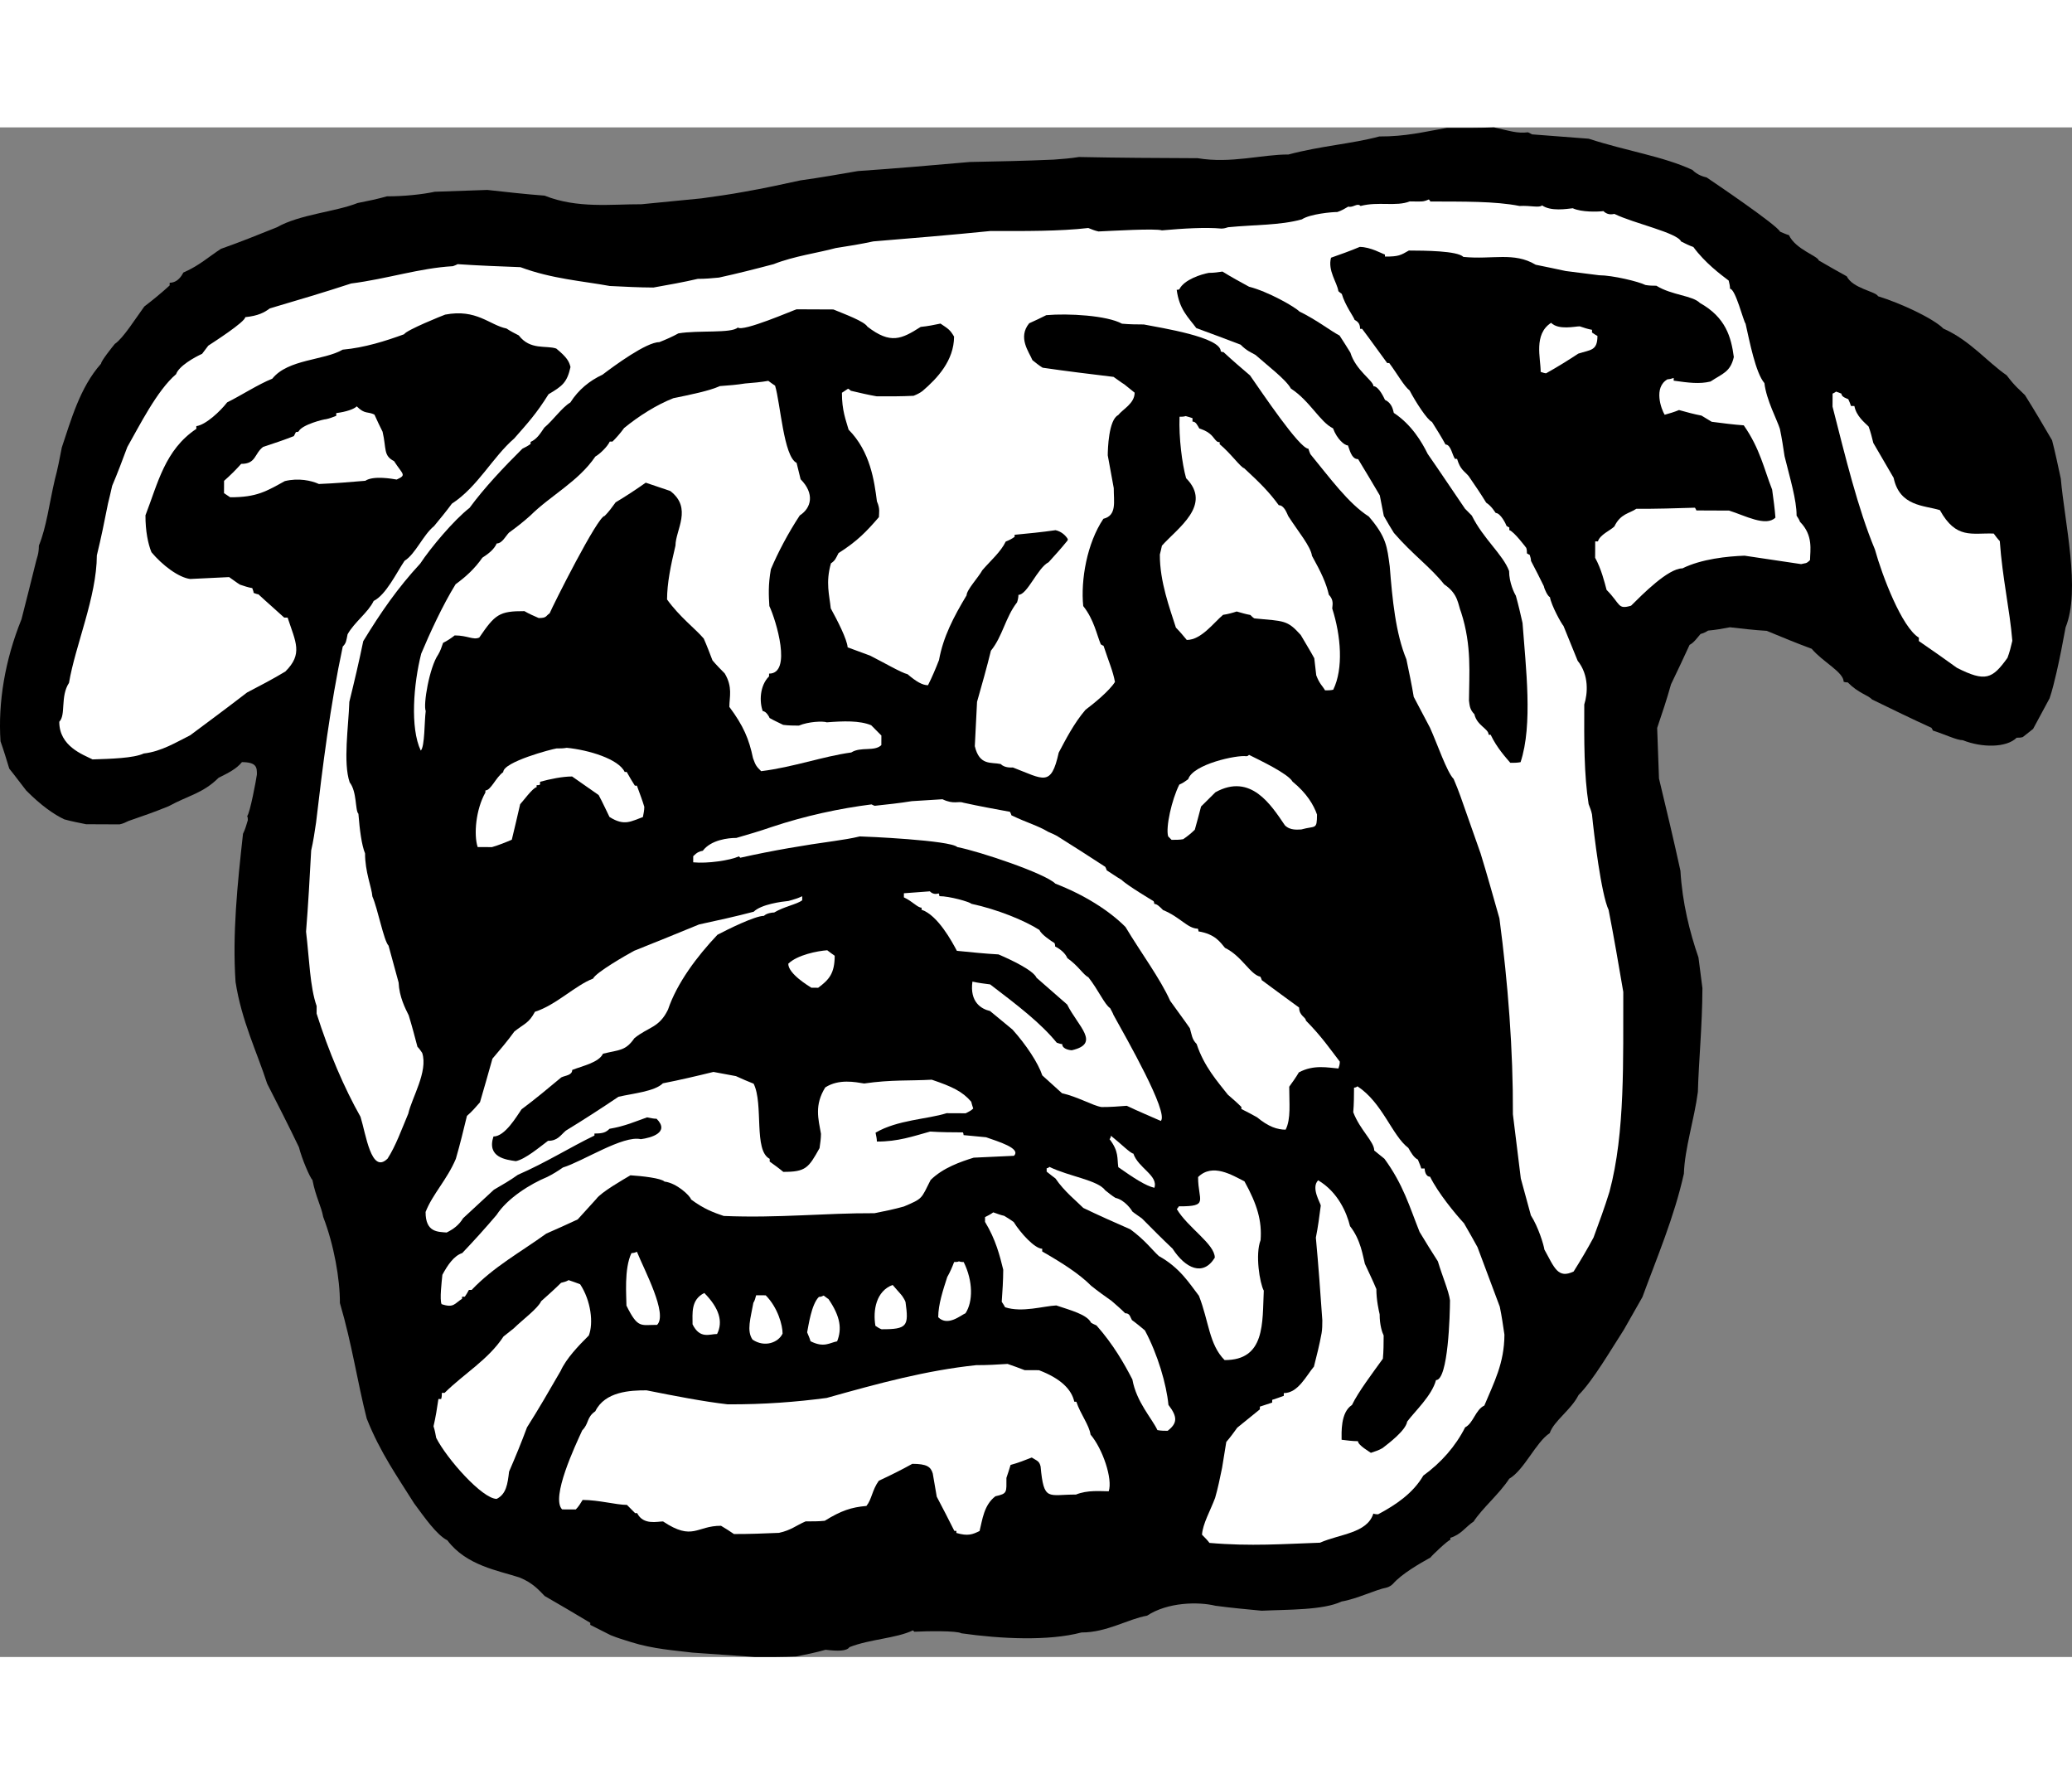
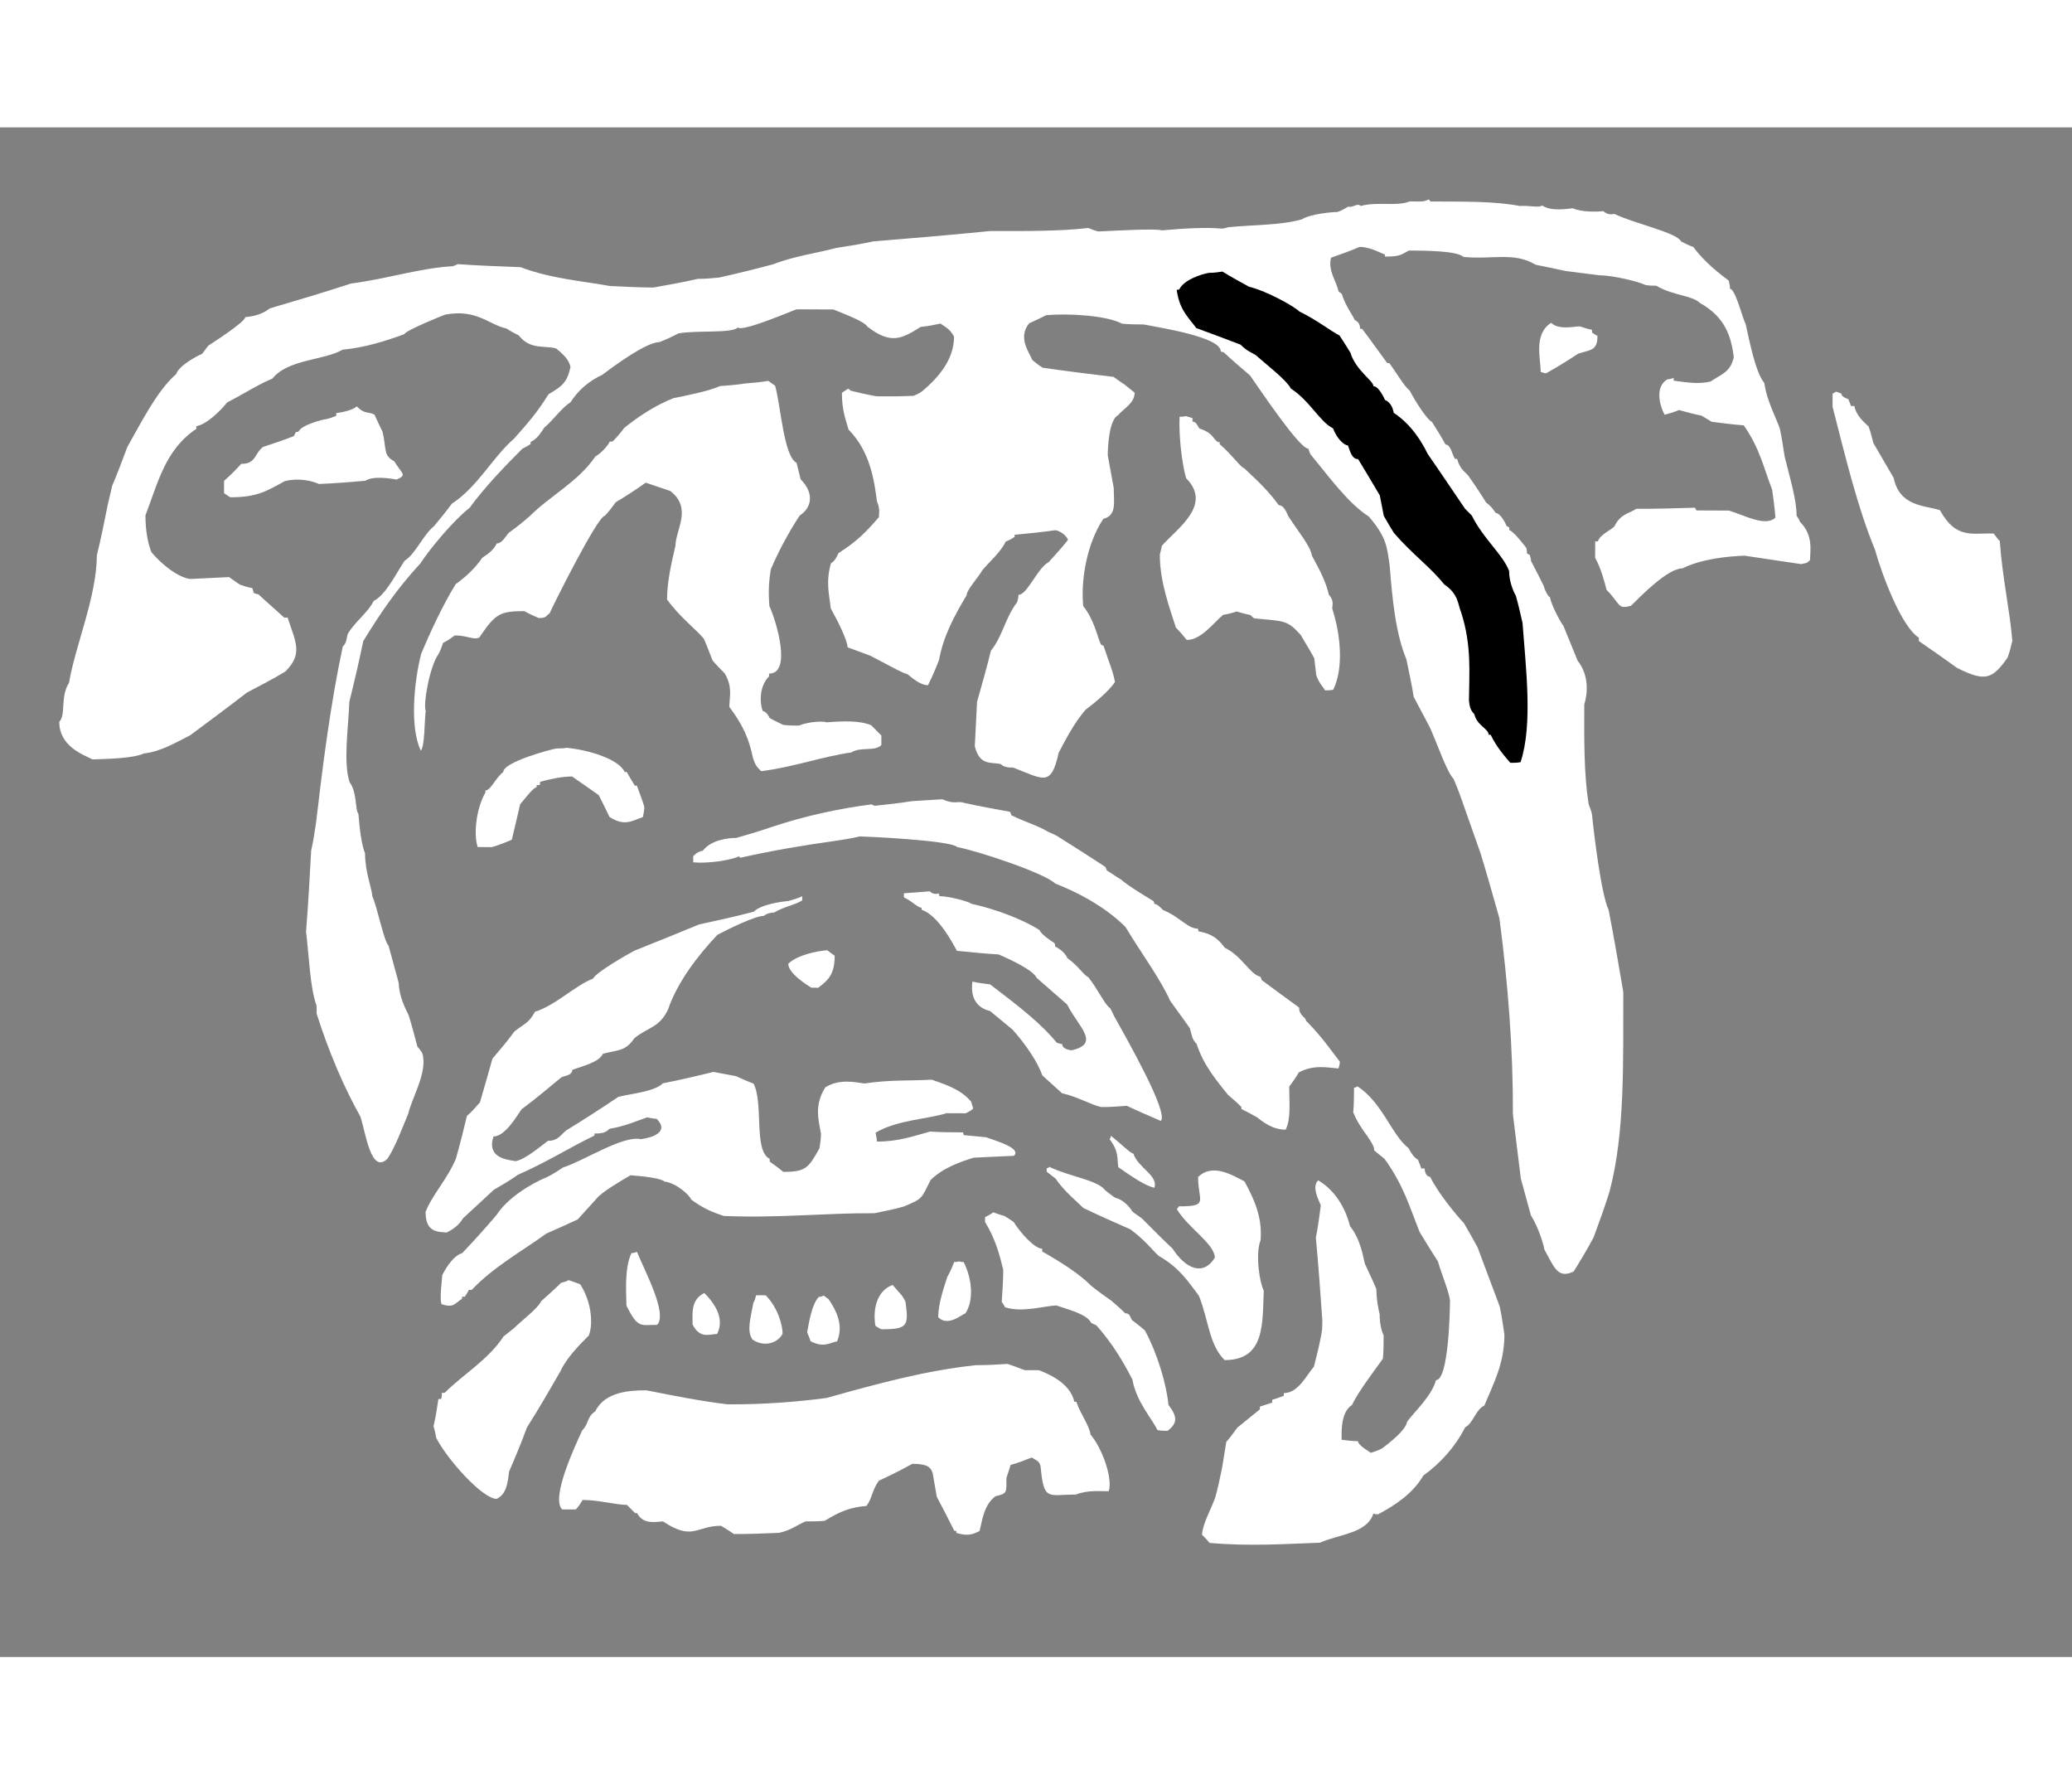
<svg xmlns="http://www.w3.org/2000/svg" xml:space="preserve" width="7.848in" height="6.757in" version="1.1" style="shape-rendering:geometricPrecision; text-rendering:geometricPrecision; image-rendering:optimizeQuality; fill-rule:evenodd; clip-rule:evenodd" viewBox="0 0 7847.72 5792.06">
  <rect x="0" y="0" width="7847.72" height="5792.06" fill="#808080" stroke="none" />
  <defs>
    <style type="text/css">
   
    .fil0 {fill:black}
    .fil1 {fill:white}
   
  </style>
  </defs>
  <g id="Layer_x0020_1">
    <g id="_2008737849952">
-       <path class="fil0" d="M5658.42 0c59.38,13.18 87.76,23.64 129.13,18.65 5.16,2.6 10.32,5.21 15.47,7.82 72.33,5.48 144.67,10.96 214.42,16.43 144.51,47.15 278.8,65.81 392.29,117.99 20.58,20.76 43.81,26.03 54.14,28.66 30.92,20.81 265.4,179.46 278.2,205.36 12.9,5.22 23.21,10.43 33.54,13.06 25.6,54.38 108.2,78 113.29,96.1 36.09,20.83 72.18,41.66 105.69,59.89 23.05,46.62 110.87,57.33 118.54,75.45 85.17,26.21 208.96,83.6 247.55,122.53 100.59,44.37 167.42,127.35 239.56,176.76 33.4,44.08 46.29,51.88 69.45,75.24 35.93,57.01 69.28,114.01 102.63,171 12.71,49.15 22.83,98.3 32.96,144.86 14.78,168.04 75.7,421.55 18.24,563.43 -10.58,56.81 -21.17,113.61 -34.33,170.4 -7.9,33.56 -15.79,67.12 -26.27,98.08 -20.84,38.68 -41.68,77.35 -62.52,116.02 -12.97,10.28 -25.93,20.56 -38.9,30.84 -7.76,2.55 -15.51,2.52 -23.27,2.49 -38.93,38.59 -131.96,38.19 -204.19,9.45 -23.26,-0.1 -64.52,-20.95 -113.55,-36.68 0.01,-2.58 -2.56,-5.17 -5.12,-10.35 -74.79,-33.92 -149.58,-70.42 -224.36,-106.93 -18.02,-18.17 -51.58,-23.48 -92.75,-65 -5.17,-0.02 -10.33,-0.04 -15.49,-2.65 0.16,-36.18 -79.79,-75.29 -120.92,-124.57 -56.76,-20.92 -113.51,-44.42 -170.26,-67.92 -46.5,-2.79 -92.99,-8.15 -139.49,-13.53 -25.86,5.06 -54.31,10.1 -82.75,12.56 -7.78,5.14 -18.13,10.26 -28.48,12.8 -15.59,18.02 -25.99,33.48 -41.53,41.17 -23.48,51.58 -46.95,100.58 -70.42,149.58 -15.75,56.78 -34.07,110.97 -52.4,165.16 2.31,64.62 4.61,129.23 6.92,191.26 27.93,116.41 55.85,232.81 81.18,349.21 7.22,121.49 35.17,232.73 68.35,328.49 5,38.78 10,77.57 15,116.36 -0.62,144.71 -14.12,276.45 -17.21,392.72 -13.36,103.31 -50.03,214.27 -53.02,309.87 -36.9,165.23 -102.16,317.41 -157.07,467.06 -23.44,41.25 -46.87,82.49 -70.31,123.74 -46.82,72.16 -117.12,193.31 -171.62,247.34 -28.67,56.73 -93.45,97.8 -109.16,144.24 -51.83,33.37 -96.22,139.13 -153.22,172.48 -39.02,59.26 -101.26,110.68 -135.07,162.21 -31.1,20.55 -46.73,48.9 -88.13,61.64 -0.01,2.58 -0.03,5.17 -0.04,7.75 -7.75,-0.04 -70.03,59.13 -75.23,66.86 -41.45,23.08 -108.8,61.55 -142.56,100.17 -5.2,5.15 -12.97,10.28 -20.73,12.83 -49.14,10.13 -113.89,43.44 -173.37,53.52 -69.92,33.29 -204.28,30.13 -302.5,34.87 -56.83,-5.42 -116.24,-10.84 -175.64,-18.85 -64.54,-15.79 -180.84,-13.71 -258.58,37.64 -72.41,12.61 -152.74,63.94 -248.35,63.53 -124.18,33.06 -305.04,24.52 -454.82,3.2 -18.04,-10.41 -131.76,-8.32 -178.28,-5.94 0,0 -2.57,-2.59 -5.15,-5.19 -64.74,30.73 -162.95,32.89 -240.6,63.56 -10.41,15.46 -44,15.31 -90.49,9.94 -36.22,10.18 -72.43,17.78 -111.22,25.36 -51.7,2.36 -103.38,2.14 -157.65,1.91 -77.5,-5.51 -155,-11.01 -235.08,-16.52 -64.57,-8.03 -149.83,-13.57 -232.4,-39.77 -25.81,-7.86 -51.62,-15.73 -77.42,-26.18 -25.78,-13.03 -51.57,-26.06 -77.36,-39.1 0.01,-2.58 0.02,-5.17 0.04,-7.75 -56.71,-33.85 -113.41,-67.68 -172.7,-101.54 -20.58,-20.76 -43.71,-49.29 -95.31,-70.18 -79.99,-26.18 -201.37,-44.8 -273.31,-140.73 -41.26,-20.85 -87.48,-88.24 -126.02,-140.09 -61.59,-98.47 -128.37,-191.79 -179.5,-321.21 -35.58,-139.7 -55.63,-281.92 -101.48,-437.17 0.39,-90.44 -22.3,-219.75 -63.19,-325.88 -7.57,-41.38 -28.1,-75.06 -40.74,-139.72 -10.29,-10.38 -40.99,-82.87 -51.14,-124.26 -38.42,-80.27 -79.41,-160.56 -120.42,-240.85 -38.25,-119.04 -97.16,-238.16 -119.78,-385.56 -12.14,-180.94 6.76,-366.92 28.27,-560.65 7.82,-15.47 13.06,-33.54 18.31,-51.6 0.02,-5.17 0.04,-10.33 -2.52,-15.51 10.38,-10.29 34.19,-136.81 36.86,-157.47 0.11,-25.84 0.2,-46.52 -56.66,-46.76 -20.78,25.75 -51.86,41.12 -88.11,59.06 -59.69,59.18 -113.99,66.69 -189.11,107.71 -49.19,20.46 -100.95,38.32 -152.71,56.19 -10.35,5.12 -20.72,10.25 -33.64,12.78 -41.35,-0.18 -82.7,-0.36 -126.62,-0.55 -25.82,-5.28 -54.22,-10.57 -82.61,-18.45 -38.69,-18.26 -87.64,-52.06 -144.25,-109.16 -20.56,-25.93 -41.11,-54.44 -64.24,-82.97 -10.19,-33.64 -20.38,-67.28 -33.14,-103.51 -9.7,-147.33 16.83,-307.44 79.53,-462.22 18.4,-72.28 36.8,-144.55 55.21,-219.42 2.64,-12.91 10.45,-25.79 10.59,-59.39 28.73,-69.65 39.46,-160.05 60.52,-250.4 10.51,-38.72 18.43,-80.03 26.36,-121.34 34.03,-100.63 68.17,-227.11 148.67,-317.21 0.04,-10.33 41.61,-61.84 52,-74.71 31.1,-20.54 77.94,-95.28 111.73,-141.64 33.7,-25.7 64.82,-51.4 95.96,-79.69 0.01,-2.59 0.02,-5.17 0.04,-10.34 31.01,0.14 46.64,-28.22 51.85,-38.54 59.55,-25.58 98.47,-61.59 142.52,-89.83 72.47,-25.53 142.36,-53.65 212.26,-81.77 85.49,-48.73 222.49,-58.48 305.33,-91.71 38.8,-7.58 75.01,-15.18 111.23,-25.35 62.02,0.27 134.41,-7.17 180.97,-17.31 67.2,-2.29 134.4,-4.59 199.02,-6.89 72.32,8.07 144.64,16.13 216.97,21.61 123.82,49.64 253.11,32.1 366.81,32.6 77.56,-7.42 152.53,-14.84 227.5,-22.27 54.3,-7.52 108.6,-15.03 162.91,-25.14 72.41,-12.61 142.25,-27.8 212.09,-43.01 72.4,-10.02 144.81,-22.63 217.23,-35.24 142.17,-9.72 284.35,-22.03 423.95,-34.34 105.96,-2.13 211.92,-4.26 317.89,-8.96 33.61,-2.44 64.62,-4.89 95.66,-9.92 149.86,3.23 299.74,3.88 449.62,4.53 126.53,21.22 242.98,-14.45 343.76,-14.02 124.18,-33.06 240.5,-40.3 343.99,-68.28 100.78,0.43 168.04,-17.36 255.97,-32.49 59.44,0.26 118.87,0.52 178.31,-1.81z" />
      <path class="fil1" d="M5411.74 272.86c2.57,2.59 5.15,5.19 5.14,7.78 124.04,0.54 245.5,-1.52 338.45,16.97 41.36,-2.4 74.91,8.08 85.29,-2.21 33.49,23.4 92.97,13.32 116.24,10.84 33.52,15.65 95.55,13.34 116.24,10.84 18.01,18.17 38.72,10.5 41.3,10.51 74.79,36.5 237.44,70.8 252.8,104.46 15.47,7.82 30.94,15.64 46.42,20.87 43.68,59.63 102.92,103.82 133.83,127.21 2.54,10.35 5.08,20.7 5.04,31.03 20.67,0.09 51.14,124.27 58.86,132.05 15.21,67.25 37.96,186.22 71.38,225.13 7.47,64.64 48.49,139.76 58.68,173.4 7.6,36.21 12.62,69.83 17.64,103.44 20.32,82.78 45.8,165.59 45.54,225.02 5.14,7.78 10.27,15.55 12.82,23.31 51.46,51.9 38.3,108.7 38.14,144.88 -15.57,15.44 -15.55,10.27 -33.67,15.36 -69.73,-10.64 -142.03,-21.29 -214.34,-31.94 -64.62,2.3 -162.86,12.21 -235.37,48.08 -54.26,-0.24 -152.9,100.12 -194.42,141.29 -51.75,15.29 -38.74,-5.34 -92.77,-59.84 -7.62,-28.46 -20.32,-80.2 -43.4,-121.64 0.09,-20.67 0.18,-41.35 0.27,-62.02 5.17,0.02 7.75,0.03 10.33,0.04 7.87,-25.81 46.69,-41.15 62.27,-56.58 23.47,-48.99 57.06,-48.85 82.98,-66.83 74.94,0.33 149.89,-1.93 222.26,-4.21 2.57,5.18 5.14,7.78 5.12,10.36 41.35,0.18 82.7,0.36 124.04,0.54 59.36,18.35 139.27,62.62 175.61,26.6 -2.44,-33.6 -7.45,-69.8 -12.46,-106.01 -30.68,-77.65 -45.84,-155.25 -107.48,-243.37 -38.75,-2.75 -80.07,-8.1 -121.39,-13.44 -12.89,-7.81 -25.78,-15.62 -38.67,-23.43 -28.4,-5.3 -56.79,-13.17 -85.18,-21.05 -18.12,7.67 -36.23,12.77 -54.35,17.86 -12.83,-20.73 -43.48,-103.56 10.92,-134.33 7.75,0.03 15.51,-2.52 23.28,-5.07 -0.03,5.17 -0.04,7.75 -0.05,10.33 56.82,8 98.15,13.34 139.53,3.19 46.65,-30.81 75.1,-35.85 88.26,-92.65 -10.01,-74.99 -30.36,-150.01 -128.32,-204.71 -28.3,-28.54 -105.82,-28.88 -165.1,-65.32 -12.92,-0.05 -25.84,-0.11 -41.33,-2.76 -25.79,-13.04 -123.89,-36.72 -175.57,-36.94 -41.32,-5.35 -82.65,-10.69 -126.55,-16.05 -36.15,-7.91 -74.87,-15.83 -113.6,-23.75 -82.48,-49.46 -162.73,-18.8 -273.79,-29.61 -23.16,-23.36 -147.2,-23.9 -206.63,-24.16 -31.09,17.96 -38.86,23.09 -90.54,22.87 0.01,-2.59 0.02,-5.17 0.04,-7.75 -10.33,-2.63 -54.15,-28.66 -95.49,-28.84 -36.25,15.34 -72.48,28.11 -108.72,40.88 -13.13,49.04 22.86,93.13 27.88,126.75 5.15,5.19 10.3,7.8 12.88,10.39 12.73,43.99 46.14,88.06 48.67,98.4 15.47,7.83 20.6,18.18 20.53,33.69 2.59,0.01 5.17,0.02 7.75,0.03 33.4,44.08 64.22,88.14 95.05,129.62 2.59,0.01 5.17,0.03 7.75,0.04 30.83,41.48 56.47,88.11 77.07,103.7 23.07,44.04 66.71,111.41 84.77,119.24 17.97,28.5 35.93,57.01 51.31,85.5 20.67,0.09 25.66,41.46 35.95,54.42 2.58,0.01 5.17,0.02 7.75,0.04 12.74,41.4 25.65,44.04 43.65,64.8 23.11,33.69 46.22,67.38 66.75,101.07 20.62,13.01 33.44,36.32 36.01,38.92 18.09,0.08 38.58,41.51 41.13,49.27 5.15,2.61 7.73,5.2 10.31,5.22 -0.02,5.17 -0.04,7.75 -0.04,10.33 18.07,5.25 64.31,67.47 64.31,67.47 2.55,7.76 2.52,15.51 2.49,20.68 5.16,2.61 7.73,5.2 10.32,5.22 2.55,7.76 5.1,15.52 5.07,23.28 17.94,33.67 33.32,64.75 48.68,95.82 2.53,12.93 15.34,38.83 23.08,41.45 5.03,31.03 43.49,100.97 51.21,108.76 17.9,44.01 35.8,88.01 53.7,132.02 43.7,54.46 38.23,124.21 25.13,165.5 -0.59,136.96 -1.15,266.16 16.45,377.36 5.11,12.94 10.23,25.88 12.75,38.82 7.43,74.97 34.87,302.49 63.04,362.05 20.22,103.46 37.87,206.9 55.51,310.34 -1.1,253.24 8.03,532.38 -52.38,756.94 -18.35,59.36 -39.27,116.11 -60.19,172.87 -23.45,43.83 -49.48,87.65 -75.5,128.88 -59.56,28.17 -72.3,-13.24 -110.76,-83.17 -2.5,-18.1 -22.88,-85.38 -51.12,-129.43 -12.71,-46.57 -25.43,-93.14 -38.15,-139.71 -9.99,-80.15 -19.98,-160.31 -29.96,-243.04 1.05,-242.9 -18.52,-496.24 -51.05,-741.88 -22.91,-80.21 -45.81,-163 -71.3,-245.8 -25.53,-72.46 -51.05,-144.93 -76.58,-217.4 -7.66,-20.7 -15.32,-41.41 -25.56,-64.71 -25.73,-25.96 -61.45,-132.06 -89.6,-194.2 -20.5,-38.85 -41.01,-77.7 -61.51,-116.56 -7.55,-46.54 -17.69,-93.11 -27.81,-142.25 -40.92,-98.38 -53.28,-227.64 -63.08,-351.73 -10.02,-74.98 -12.44,-111.17 -79.29,-188.98 -77.31,-49.43 -146.67,-145.35 -221.22,-236.12 -2.56,-5.18 -5.11,-12.95 -7.66,-20.71 -33.59,-0.14 -177.37,-215.25 -221.04,-277.46 -33.47,-28.57 -66.95,-57.14 -100.4,-88.29 -2.58,-0.01 -5.17,-0.03 -10.32,-2.63 0.23,-54.27 -224.44,-88.84 -291.57,-102.04 -25.84,-0.11 -54.27,-0.24 -82.68,-2.95 -56.71,-31.26 -203.98,-39.64 -286.7,-32.25 -20.72,10.25 -41.43,20.49 -64.74,30.74 -44.16,54.08 -0.47,108.53 12.32,139.6 12.88,10.39 25.75,20.79 38.64,28.59 90.39,13.31 180.79,24.04 268.6,34.76 15.46,10.4 28.33,20.8 41.23,28.6 12.88,10.39 25.75,20.79 38.63,31.18 -0.18,41.34 -44.2,61.83 -62.39,85 -36.25,17.94 -39.32,129.04 -39.42,152.3 7.57,41.38 15.14,82.75 22.72,124.14 -0.22,51.68 12.48,103.42 -39.26,116.11 -62.42,92.76 -86.29,232.2 -76.37,330.44 41.12,51.87 51.21,108.76 66.56,145.01 5.15,2.61 7.73,5.2 10.31,5.21 20.4,62.11 35.77,95.77 43.34,137.15 -20.82,33.5 -80.47,82.35 -111.58,105.47 -44.16,51.49 -75.44,113.37 -101.49,162.36 -29,131.66 -57.29,100.53 -173.38,56.1 -5.17,-0.02 -31.02,2.45 -46.46,-13.12 -36.15,-7.9 -80.15,7.41 -97.91,-67.61 2.82,-54.25 5.65,-111.1 8.48,-167.93 18.37,-64.53 36.73,-129.05 52.52,-193.59 44.16,-54.08 54.81,-126.38 98.99,-183.04 2.62,-7.74 5.25,-18.07 5.29,-28.41 33.59,0.15 72.81,-103.05 114.24,-123.54 23.37,-25.74 46.74,-51.48 67.52,-77.23 2.59,-2.57 5.2,-5.15 5.22,-10.32 -7.7,-12.95 -23.14,-28.52 -46.37,-33.8 -51.72,7.53 -103.42,12.48 -155.12,17.42 -0.01,2.58 -0.02,5.17 -0.04,7.75 -10.37,7.7 -20.72,12.83 -33.67,17.94 -18.25,38.68 -57.16,72.11 -88.33,108.15 -15.63,28.36 -59.76,74.68 -59.84,95.35 -49.46,82.48 -88.54,157.25 -104.43,245.04 -13.06,33.54 -26.12,64.49 -41.76,95.44 -20.67,-0.09 -43.88,-13.11 -77.35,-41.69 -23.23,-5.27 -90.25,-44.32 -141.82,-70.39 -28.38,-10.46 -56.76,-20.92 -85.14,-31.38 -2.45,-31.02 -38.32,-100.95 -63.96,-147.57 -4.95,-49.12 -20.24,-98.29 0.74,-170.55 15.55,-10.27 18.17,-18.02 28.59,-38.64 72.56,-46.2 106.31,-82.23 153.06,-136.3 0.06,-15.51 5.3,-30.99 -7.5,-59.47 -10,-77.57 -25.02,-188.75 -107.36,-271.8 -10.18,-36.22 -25.53,-72.46 -25.23,-139.65 7.78,-5.13 15.55,-10.27 23.33,-15.41 5.15,2.61 7.73,5.2 10.3,7.8 33.56,7.9 67.12,15.79 98.11,21.1 46.52,0.2 93.02,0.4 139.55,-1.99 12.94,-5.11 23.3,-10.23 33.67,-17.94 57.06,-48.86 119.37,-115.78 119.76,-206.22 -15.39,-25.91 -20.55,-28.51 -51.47,-49.32 -23.28,5.07 -49.14,10.13 -74.99,12.6 -72.56,46.2 -114,66.69 -201.56,-0.87 -12.83,-20.72 -85.08,-46.88 -128.93,-65.16 -46.52,-0.2 -93.02,-0.4 -139.54,-0.6 -10.35,2.54 -204.53,86.97 -222.54,68.81 -23.36,23.15 -149.93,9.68 -224.92,22.28 -23.31,12.82 -46.62,23.06 -72.5,33.28 -49.1,-0.21 -170.95,89.7 -215.02,123.11 -49.2,23.05 -90.69,56.45 -121.92,105.42 -31.09,17.96 -64.9,66.91 -98.61,95.19 -15.6,23.19 -28.61,43.81 -51.91,54.05 -0.01,2.58 -0.03,5.17 -0.04,7.75 -10.37,7.71 -20.73,12.83 -31.09,17.96 -70.08,69.47 -145.36,149.25 -199.96,223.95 -59.64,46.26 -147.95,151.83 -186.97,211.09 -85.68,92.66 -148.09,182.84 -215.76,293.67 -15.84,77.45 -34.26,154.9 -52.68,229.76 -2.98,93.02 -24.25,229.89 1.27,304.94 28.26,36.3 20.21,106.04 33.08,119.01 4.89,62.04 12.4,118.93 25.19,149.99 -0.3,69.77 25.28,129.32 27.72,162.92 20.47,46.6 43.2,168.16 61.21,186.33 12.72,46.57 25.44,93.14 38.16,139.71 2.35,54.28 25.42,98.31 38.22,124.21 12.74,41.4 22.91,80.2 33.08,119.01 7.72,7.78 12.86,15.56 17.99,23.33 22.96,69.87 -39.5,170.39 -52.68,229.77 -26.11,61.9 -47.04,121.25 -78.26,170.22 -62.29,61.75 -82.29,-93.39 -102.68,-158.08 -61.55,-108.8 -120.39,-246.02 -166.27,-390.92 0.04,-7.75 0.08,-18.09 0.12,-28.43 -25.53,-72.47 -27.65,-178.43 -40.12,-281.85 8.18,-100.75 13.8,-204.09 19.42,-307.43 7.9,-33.56 13.22,-69.71 18.55,-105.87 24.15,-206.63 53.61,-444.25 101.08,-666.27 12.98,-12.87 13.01,-20.62 18.29,-46.44 26.04,-46.41 77.88,-82.36 98.75,-126.2 46.62,-23.05 85.73,-105.58 116.94,-151.96 41.46,-25.66 70.2,-97.9 111.69,-131.31 23.38,-28.32 46.76,-56.65 67.55,-84.98 98.48,-64.18 153.23,-175.06 236.23,-247.06 51.94,-59.21 83.09,-92.67 129.94,-167.41 51.81,-30.79 69.96,-43.63 83.13,-103.01 -5.07,-20.7 -12.76,-36.24 -53.96,-70.01 -38.7,-13.09 -98.23,7.32 -141.92,-49.72 -15.47,-7.82 -30.94,-15.64 -46.4,-26.04 -64.54,-13.2 -113.37,-75.43 -232.35,-52.69 -7.77,2.55 -147.56,58.8 -155.37,74.27 -69.88,25.54 -150.1,51.04 -232.83,58.43 -69.95,41.04 -206.88,35.28 -266.64,109.96 -51.77,20.44 -119.15,64.09 -170.95,89.7 -25.98,33.48 -80.48,84.93 -116.68,89.94 -0.02,5.17 -0.04,7.75 -0.04,10.33 -119.21,79.59 -145.61,206.1 -192.65,327.35 -0.26,59.44 9.87,108.58 22.65,139.65 41.13,49.27 102.95,96.06 146.85,101.42 49.12,-2.37 98.23,-4.74 147.33,-7.12 15.46,10.41 28.33,20.8 41.22,28.6 15.49,5.24 30.96,10.48 46.46,13.12 2.55,7.77 5.12,12.95 5.09,18.12 7.75,2.62 12.9,5.22 18.07,5.25 33.46,31.16 66.92,59.72 97.81,88.29 5.17,0.02 10.34,0.04 12.92,0.06 30.61,93.16 58.85,137.22 -8.64,204.11 -46.64,28.22 -95.85,53.85 -145.06,79.48 -70.01,53.97 -142.6,107.92 -215.19,161.87 -51.79,25.62 -108.8,61.55 -176.02,69.02 -38.84,17.92 -124.12,20.13 -193.91,22.42 -36.1,-18.24 -126.41,-49.65 -126.01,-142.68 25.96,-25.73 3,-95.6 36.82,-147.13 23.87,-142.03 104.78,-325.15 105.46,-482.79 15.78,-64.54 28.99,-129.08 42.19,-196.21 5.26,-20.65 10.53,-43.89 15.79,-67.12 20.89,-49.01 39.19,-98.03 57.49,-147.05 44.26,-77.34 112.04,-214 184.67,-275.71 10.47,-30.96 70.05,-64.3 98.53,-77.1 7.8,-10.3 15.59,-20.6 23.39,-30.91 15.55,-10.27 139.93,-89.84 140.01,-107.93 49.12,-4.96 72.43,-17.78 93.17,-33.19 103.5,-30.56 207,-61.12 307.93,-94.28 137.04,-17.5 258.67,-58.32 385.32,-65.52 7.77,-2.55 12.95,-5.12 18.12,-7.67 80.09,5.51 160.18,8.44 237.7,11.37 118.68,44.44 237.51,52.71 338.22,71.24 56.83,2.83 111.1,5.65 165.36,5.88 56.9,-10.09 113.79,-20.18 168.12,-32.86 28.42,0.12 54.28,-2.35 80.13,-4.82 69.83,-15.21 139.69,-32.99 206.95,-50.79 77.66,-30.68 170.75,-43.2 235.43,-61 49.13,-7.54 95.67,-15.09 142.24,-25.22 149.93,-12.27 297.28,-24.55 444.65,-39.42 126.62,0.55 263.58,1.14 369.58,-11.32 12.9,5.22 25.8,10.45 38.7,13.09 54.28,-2.35 214.54,-12 240.34,-4.13 82.73,-7.4 165.44,-12.2 224.86,-6.78 10.33,0.04 18.09,-2.51 25.86,-5.06 100.83,-9.9 196.42,-6.9 279.22,-29.8 31.1,-20.54 113.83,-27.93 134.49,-27.85 15.53,-5.1 28.49,-12.79 41.44,-20.49 18.07,5.25 33.66,-15.36 46.52,-2.38 67.27,-17.8 134.36,3.17 186.13,-17.28 46.52,0.2 49.09,2.8 72.39,-7.44z" />
      <path class="fil0" d="M4630.14 545.98c33.51,20.82 67.02,39.06 100.54,57.29 72.28,18.4 172.81,75.7 190.82,93.86 64.47,31.29 121.13,75.47 152.07,91.1 15.41,23.33 28.23,44.05 41.07,64.78 20.38,67.28 87.4,106.33 87.31,127 20.67,0.09 41.14,46.69 43.71,51.87 28.37,13.05 30.83,41.48 33.38,49.25 67,44.22 105.48,109 128.54,155.61 48.79,69.98 95.01,139.95 141.23,207.34 10.29,10.38 18.01,18.17 25.73,25.95 43.55,88.06 118.23,147.81 141.22,209.93 -0.19,43.94 20.3,85.37 25.44,93.14 10.18,36.22 17.79,69.85 25.39,103.48 12.2,168.02 39.68,385.21 -7.45,527.14 -12.93,2.52 -25.86,2.47 -38.78,2.41 -15.43,-18.16 -51.44,-57.08 -74.48,-106.27 -2.58,-0.01 -5.17,-0.02 -7.75,-0.04 0.1,-23.25 -43.78,-33.78 -53.93,-77.76 -18.01,-18.17 -17.94,-33.67 -20.45,-51.77 0.44,-100.78 11.24,-206.69 -29.57,-333.49 -12.78,-31.06 -10.03,-69.82 -64.14,-106.23 -53.97,-67.42 -118.38,-111.63 -190.38,-194.64 -12.83,-20.72 -25.66,-41.46 -38.48,-64.77 -5.06,-25.87 -10.11,-51.73 -15.17,-77.59 -25.65,-44.04 -53.87,-90.68 -82.1,-137.32 -20.67,-0.09 -28.33,-20.8 -38.53,-51.85 -12.92,-0.06 -41.25,-23.44 -56.58,-64.85 -48.99,-23.47 -87.41,-103.74 -159.57,-150.57 -17.94,-33.67 -90.06,-88.25 -133.82,-127.21 -18.04,-10.41 -33.53,-15.65 -56.68,-39 -54.18,-20.91 -110.94,-41.83 -167.7,-62.75 -30.83,-41.48 -64.3,-70.05 -74.31,-145.03 5.17,0.02 7.75,0.04 10.35,-2.54 18.24,-36.1 82.93,-56.49 111.38,-61.54 18.09,0.08 36.19,-2.43 51.7,-4.94z" />
      <path class="fil1" d="M5874.87 740.01c28.3,28.55 90.39,13.31 108.47,13.39 15.49,5.23 30.96,10.47 46.46,13.12 -0.02,5.17 -0.03,7.75 -0.04,10.33 7.73,5.2 15.46,10.41 20.62,13.01 -0.24,56.85 -26.06,51.57 -72.64,66.87 -38.88,25.67 -80.33,51.33 -121.78,74.41 -5.17,-0.02 -12.91,-2.64 -20.65,-5.26 0.22,-51.68 -27.8,-142.25 39.57,-185.89z" />
      <path class="fil1" d="M2909.88 959.75c10.3,7.8 18.03,13 25.76,18.2 20.38,67.28 32.43,268.89 81.43,292.36 5.08,20.7 10.15,41.39 15.24,62.09 54.03,54.51 40.88,108.71 -3.17,136.95 -44.22,67 -83.31,141.77 -109.42,203.67 -10.59,59.39 -8.19,100.75 -5.78,139.52 25.61,54.38 86.75,256.21 -1.1,255.83 -0.02,5.17 -0.04,7.75 -0.04,10.33 -36.34,36.02 -36.6,98.05 -23.83,131.69 12.92,0.06 25.74,23.37 25.73,25.96 18.04,10.41 36.1,18.24 51.57,26.06 20.67,2.67 41.33,2.77 59.43,2.84 36.25,-15.35 90.52,-17.7 106,-12.46 62.04,-4.9 124.07,-7.22 167.92,11.06 12.87,12.97 25.73,25.95 38.6,38.93 -0.06,12.92 -0.11,25.84 -0.16,36.18 -25.96,25.73 -77.54,4.83 -113.83,27.93 -108.59,15.03 -219.89,55.9 -341.41,70.87 -18.02,-18.17 -20.59,-20.76 -30.8,-49.23 -15.19,-72.42 -35.65,-121.61 -89.6,-194.2 0.17,-38.76 13.25,-74.89 -17.54,-126.7 -15.44,-15.57 -30.87,-31.14 -46.3,-49.3 -10.23,-25.88 -20.44,-54.35 -33.24,-82.84 -33.42,-38.9 -90.09,-80.5 -138.9,-147.89 0.27,-62.02 13.47,-126.57 31.89,-204.01 0.26,-59.44 65.22,-141.85 -19.77,-206.82 -30.96,-10.47 -61.93,-20.95 -92.89,-31.42 -36.3,25.68 -75.17,51.36 -114.03,74.45 -13,18.03 -26,36.07 -41.57,51.5 -25.84,-0.11 -195.28,337.68 -208.33,368.64 -15.55,10.27 -10.41,18.04 -41.43,17.91 -18.05,-7.83 -36.11,-15.67 -54.15,-26.08 -95.61,-0.42 -111.17,12.44 -170.98,100.04 -23.3,10.24 -43.9,-7.94 -93,-8.15 -12.96,10.28 -28.51,20.55 -44.05,28.24 -5.24,15.48 -10.47,30.96 -18.28,43.85 -33.8,48.95 -57.68,190.98 -47.44,214.28 -5.34,38.74 -3.17,134.36 -18.74,149.8 -40.98,-85.46 -27.33,-253.36 1.59,-366.95 31.33,-74.81 80.9,-183.12 130.34,-263.02 38.88,-28.26 72.61,-59.13 101.22,-100.35 23.33,-15.41 44.06,-30.82 54.5,-54.03 20.67,0.09 33.72,-28.28 46.69,-41.14 28.51,-20.55 54.45,-41.11 80.39,-64.26 77.86,-77.19 181.45,-128.42 246.46,-223.75 18.14,-10.26 46.68,-38.56 54.51,-56.62 5.17,0.02 7.75,0.04 10.34,0.04 15.57,-15.44 31.15,-33.46 44.15,-51.49 57.06,-46.27 121.84,-87.33 186.55,-112.89 62.08,-12.66 137.09,-27.83 175.93,-45.76 33.6,-2.44 64.62,-4.89 95.65,-9.93 31.02,-2.44 59.46,-4.91 87.91,-9.95z" />
      <path class="fil1" d="M6953.93 1000.52c7.74,2.62 15.48,5.23 20.64,7.84 -0.06,12.92 20.6,18.18 25.75,20.78 5.12,10.36 7.67,18.12 10.23,25.89 5.17,0.02 10.34,0.04 12.92,0.06 7.59,38.79 38.5,62.19 53.93,77.76 7.66,20.7 12.74,41.4 17.82,62.09 25.65,44.04 51.3,88.09 76.95,132.13 22.79,108.63 115.84,103.87 175.2,122.21 61.54,111.39 121.09,85.81 203.77,88.74 7.7,10.37 15.41,20.74 23.13,28.53 9.73,139.59 37.64,258.58 47.46,377.49 -5.27,23.23 -10.53,43.89 -18.37,64.52 -57.2,79.86 -83.09,92.67 -191.39,37.93 -46.37,-33.8 -95.32,-67.6 -144.27,-101.41 0.01,-2.58 0.04,-7.75 0.06,-12.92 -64.44,-39.04 -138.53,-233.17 -166.53,-334.08 -63.94,-152.74 -112.18,-351.93 -160.46,-540.79 0.07,-15.5 0.14,-31.01 0.21,-49.09 5.18,-2.57 10.36,-5.12 12.96,-7.7z" />
      <path class="fil1" d="M1351.21 1056.37c30.88,31.14 41.27,18.27 67.05,31.29 10.23,23.3 20.48,44.02 30.73,64.74 15.23,64.67 2.19,90.46 43.45,111.31 33.37,51.83 48.88,51.9 10.04,69.81 -15.49,-2.65 -87.8,-15.88 -118.89,4.66 -56.88,4.92 -116.33,9.83 -175.78,12.16 -28.37,-13.05 -77.42,-23.6 -129.16,-10.9 -69.94,38.46 -106.22,61.56 -207,61.13 -7.73,-5.2 -15.46,-10.41 -23.19,-15.61 0.06,-15.51 0.14,-31.01 0.2,-46.52 23.35,-20.57 44.11,-41.15 64.88,-64.32 56.85,0.24 49.27,-38.55 82.98,-64.24 38.81,-12.76 77.63,-25.5 116.46,-40.85 2.6,-5.15 5.21,-10.31 7.82,-15.47 5.17,0.03 7.75,0.04 10.35,-2.54 13.04,-25.78 95.81,-46.1 103.56,-46.06 12.93,-2.53 25.88,-7.64 38.82,-12.76 0.01,-2.58 0.02,-5.17 0.04,-10.33 38.78,-5 67.25,-15.21 77.64,-25.5z" />
      <path class="fil1" d="M4490.81 1093.22c10.33,2.62 18.07,5.25 25.81,7.86 -0.02,5.17 -0.05,10.33 -0.06,12.92 12.92,0.06 18.03,13 25.73,25.96 49.03,15.72 51.53,36.4 66.97,49.39 5.16,2.6 7.75,2.62 10.33,2.63 -0.01,2.58 -0.02,5.17 -0.03,7.75 41.2,33.77 79.72,88.21 92.64,90.85 61.77,57.12 95.22,90.86 131.18,140.11 20.67,0.09 30.88,31.14 36,41.51 38.5,59.6 84.78,114.07 89.79,150.27 35.9,64.76 53.82,103.6 63.96,147.58 20.59,20.76 12.74,41.4 12.7,51.74 33.14,103.51 42.95,227.59 3.83,307.53 -10.35,2.54 -20.68,2.49 -31.01,2.45 -10.26,-18.14 -20.57,-23.35 -33.35,-57 -2.49,-20.68 -4.99,-41.37 -7.47,-64.64 -15.38,-28.49 -33.34,-56.99 -51.3,-88.09 -51.43,-57.07 -61.79,-51.95 -175.45,-62.77 -5.16,-2.61 -10.3,-7.8 -15.45,-12.99 -15.49,-2.65 -33.56,-7.9 -51.62,-13.14 -15.53,5.1 -33.64,10.19 -51.74,12.7 -36.32,30.85 -83.11,95.25 -137.37,95.02 -12.86,-15.56 -25.7,-31.12 -41.15,-46.69 -22.94,-72.46 -61.27,-173.4 -60.82,-276.78 2.63,-10.32 5.26,-20.65 7.9,-33.56 59.73,-66.93 191.89,-154.21 91.55,-255.43 -15.27,-54.33 -27.77,-152.59 -24.84,-232.68 7.75,0.04 15.51,0.06 23.27,-2.48z" />
      <path class="fil1" d="M2146.7 2349.31c82.66,8.11 196.21,42.2 219.26,91.4 2.58,0.01 5.17,0.02 7.75,0.04 10.25,18.13 20.52,36.27 30.79,51.82 2.58,0.01 5.17,0.02 7.75,0.03 10.22,28.47 20.44,54.36 28.08,80.23 -0.06,12.92 -2.7,25.83 -5.34,38.74 -44,15.31 -69.93,35.88 -126.62,-0.54 -12.81,-25.9 -25.6,-54.38 -40.98,-82.88 -33.49,-23.4 -66.99,-46.8 -100.48,-70.21 -36.17,-0.16 -85.32,9.97 -121.54,20.15 -0.02,5.17 -0.03,7.75 -0.04,10.33 -2.59,2.57 -7.76,2.55 -12.93,2.53 -0.01,2.58 -0.03,5.17 -0.04,7.75 -12.92,-0.06 -54.51,56.61 -62.3,64.33 -10.53,46.47 -21.06,90.36 -31.59,134.24 -23.3,10.23 -49.19,20.46 -75.06,28.1 -18.09,-0.08 -36.17,-0.16 -54.27,-0.24 -15.3,-46.58 -7.13,-142.15 29.32,-206.61 0.01,-2.58 0.02,-5.17 0.04,-7.75 20.67,0.09 38.98,-48.93 67.49,-69.48 0.16,-38.76 183.85,-87.07 201.95,-89.58 12.92,0.06 25.85,0.11 38.78,-2.41z" />
-       <path class="fil1" d="M4730.75 2376.01c41.26,20.85 146.99,70.41 164.95,101.49 54.08,44.16 79.73,88.21 92.49,124.44 -0.26,59.44 -5.35,41.33 -59.69,56.6 -12.92,-0.06 -41.36,4.99 -61.95,-15.77 -51.36,-75.17 -128.34,-199.54 -263.04,-125.18 -18.17,18.02 -36.34,36.02 -54.51,54.03 -7.88,30.98 -15.76,59.37 -23.63,87.76 -12.98,12.86 -28.54,25.72 -44.09,35.99 -12.93,2.52 -28.44,2.46 -43.94,2.39 -2.57,-2.59 -7.73,-7.79 -12.87,-12.98 -10.19,-33.64 13.53,-139.49 42.2,-196.21 12.94,-5.11 23.31,-12.82 33.68,-20.53 18.34,-56.77 183.87,-92.23 220.03,-86.9 5.17,0.02 7.76,-2.55 10.35,-5.12z" />
      <path class="fil1" d="M3569.73 2544.12c43.84,20.86 59.41,5.42 80.05,13.26 59.38,13.18 118.77,23.78 175.58,34.35 2.56,5.18 5.12,10.36 5.11,12.95 59.31,28.68 100.61,39.2 139.27,62.62 12.9,5.22 23.22,10.44 33.53,15.65 61.85,39.03 123.7,78.06 182.96,117.08 2.57,5.18 5.12,10.36 5.12,12.95 20.62,13.01 38.65,26.01 56.69,36.42 20.59,20.77 121.11,80.64 121.11,80.64 2.57,5.17 2.55,7.76 2.54,10.34 10.33,0.05 20.62,10.43 33.49,23.4 64.49,26.12 92.73,70.18 131.49,70.34 2.57,5.18 2.55,7.77 2.54,10.35 64.56,10.62 82.52,41.71 100.52,62.46 64.47,31.29 95.17,101.19 133.9,109.11 2.57,5.18 5.12,10.36 5.12,12.94 48.94,36.39 95.31,70.18 141.68,103.98 -0.14,31.01 25.68,36.29 25.63,49.22 59.18,59.69 92.56,108.93 128.53,155.6 -0.04,10.33 -2.66,18.08 -5.27,25.82 -38.75,-2.75 -92.97,-15.91 -149.95,14.86 -10.41,18.04 -23.41,36.07 -36.41,54.11 -0.27,62.02 7.22,121.49 -13.62,162.74 -31.01,-0.14 -64.56,-10.62 -108.34,-46.99 -18.04,-10.41 -38.67,-20.84 -59.3,-31.27 0.01,-2.58 0.02,-5.17 0.04,-7.75 -15.44,-15.57 -33.46,-31.15 -51.48,-46.74 -38.55,-49.27 -89.98,-106.34 -118.04,-191.74 -18.02,-18.17 -17.94,-33.67 -25.59,-59.55 -23.11,-33.69 -48.8,-67.4 -74.49,-103.69 -38.39,-85.45 -110.33,-181.37 -169.34,-279.83 -61.75,-62.29 -157.1,-122.13 -265.46,-163.95 -38.59,-38.93 -288.89,-122.71 -371.52,-138.57 -25.73,-25.96 -351.27,-40.29 -369.36,-40.37 -31.04,7.62 -64.66,12.64 -98.28,17.66 -108.6,15.03 -230.14,35.19 -354.31,63.07 0,0 -2.57,-2.59 -5.15,-5.19 -33.66,15.36 -118.99,27.91 -173.23,22.51 0.03,-7.75 0.06,-15.51 0.1,-23.26 15.57,-15.44 23.33,-17.99 36.27,-20.52 31.19,-41.21 95.82,-48.68 126.83,-48.55 43.99,-12.73 87.97,-25.46 131.97,-40.77 129.4,-43.37 261.31,-71.22 380.25,-86.22 5.15,2.61 10.31,5.22 12.9,5.22 46.54,-4.97 93.07,-9.93 139.62,-17.49 38.78,-2.41 77.54,-4.83 116.32,-7.24z" />
      <path class="fil1" d="M3521.71 2892.77c15.44,15.57 30.98,7.89 33.57,7.9 2.56,5.17 2.54,7.76 2.54,10.34 38.76,0.17 113.61,21.17 121.33,28.96 98.11,21.1 201.3,62.89 257.99,99.31 5.1,15.52 43.76,41.53 56.64,49.35 2.56,5.17 2.54,10.35 2.53,12.93 20.62,10.43 38.65,26.01 46.32,44.13 43.8,31.2 59.16,62.28 79.79,72.71 38.55,49.27 61.57,103.63 82.19,116.64 5.12,10.36 10.26,18.13 12.81,25.9 48.72,88.07 210.3,370.44 179.16,401.32 -41.27,-18.27 -85.12,-36.55 -128.96,-57.41 -31.02,2.45 -62.04,4.9 -95.64,4.76 -33.57,-5.32 -90.27,-39.16 -149.65,-52.33 -23.17,-20.77 -48.91,-44.14 -74.65,-67.51 -15.31,-46.58 -61.52,-116.55 -112.95,-173.63 -28.33,-23.38 -56.66,-46.76 -84.98,-70.14 -33.56,-7.9 -77.38,-33.93 -66.71,-111.4 23.24,5.27 46.48,7.95 67.15,10.63 105.6,80.56 190.6,145.54 252.29,220.74 7.74,2.62 15.49,5.24 20.65,5.26 -0.09,20.67 33.49,23.4 36.07,23.41 111.23,-25.36 23.65,-90.34 -17.33,-173.21 -38.62,-33.77 -77.24,-67.53 -115.85,-101.29 -12.79,-28.49 -95.32,-67.6 -144.32,-88.49 -51.67,-2.81 -103.33,-8.21 -157.57,-13.61 -17.94,-33.67 -71.78,-134.69 -133.7,-155.63 0.01,-2.59 0.02,-5.17 0.04,-7.75 -15.51,-0.06 -33.49,-23.4 -67.02,-39.06 0.02,-5.17 0.05,-10.33 0.07,-15.5 33.6,-2.44 67.21,-4.88 98.23,-7.33z" />
      <path class="fil1" d="M3038.39 2911.35c-0.02,5.17 -0.04,10.34 -0.07,15.51 -20.74,15.41 -67.28,22.97 -106.14,46.06 -7.75,-0.04 -28.44,2.46 -38.82,12.75 -33.59,-0.14 -137.19,51.09 -176.03,71.6 -77.88,82.35 -153.26,182.81 -187.29,283.45 -33.9,69.63 -72.64,64.29 -127.1,107.99 -33.8,48.95 -57.03,43.68 -119.12,58.92 -15.65,33.52 -77.73,46.18 -116.56,61.51 -0.09,20.67 -25.93,20.56 -41.47,28.25 -49.27,41.13 -98.56,82.27 -150.4,120.81 -18.2,25.76 -62.47,103.09 -106.4,102.9 -26.18,79.99 48.72,88.07 84.88,93.4 36.21,-7.6 90.68,-53.87 121.79,-77 36.18,0.16 46.61,-20.47 67.36,-38.47 67.36,-41.05 134.74,-84.7 199.53,-128.34 54.33,-12.68 137.05,-20.08 168.2,-50.96 64.66,-12.64 129.33,-27.86 191.41,-43.1 28.4,5.29 56.81,10.58 85.21,15.87 23.21,10.43 46.42,20.87 67.06,28.71 38.42,77.69 -1.1,253.24 60.79,284.52 -0.02,5.17 -0.04,7.75 -0.04,10.33 18.03,13 36.06,26 51.51,38.99 85.28,0.37 95.68,-15.09 137.35,-89.86 2.66,-18.07 5.32,-36.15 5.4,-54.24 -10.09,-56.9 -25.38,-108.64 16.27,-175.65 51.83,-33.37 113.79,-20.18 147.36,-14.87 103.43,-15.06 173.18,-9.58 255.89,-14.4 77.41,26.18 116.09,44.44 149.52,83.34 2.54,10.35 5.09,18.12 7.64,25.88 -7.78,7.72 -18.14,12.84 -28.51,17.97 -23.25,-0.1 -46.51,-0.2 -72.35,-0.32 -72.46,22.95 -186.17,25.04 -269.08,73.78 2.53,12.93 5.07,23.28 5.02,33.62 80.11,0.34 137.05,-20.09 201.73,-37.89 41.33,2.77 82.68,2.95 124.02,3.12 2.57,5.18 2.55,7.76 2.54,10.35 28.41,2.71 56.83,5.41 85.24,8.12 43.86,15.69 134.19,41.93 105.65,70.23 -49.12,2.36 -100.81,4.73 -152.5,7.09 -49.17,15.29 -116.45,38.26 -163.16,84.57 -36.5,72.2 -28.73,69.65 -101.22,100.34 -36.22,10.18 -72.43,17.78 -111.23,25.36 -188.64,-0.82 -364.45,19.1 -571.14,10.45 -38.7,-13.09 -74.83,-26.16 -123.77,-62.55 -2.53,-12.93 -54,-62.26 -100.49,-67.63 -12.87,-12.98 -85.19,-21.04 -129.11,-23.81 -25.91,15.39 -111.4,64.11 -129.59,89.88 -23.38,25.74 -46.74,51.48 -70.11,77.22 -38.84,17.92 -77.68,35.84 -119.1,53.75 -95.92,69.36 -199.53,125.76 -282.6,213.26 -2.58,-0.01 -5.17,-0.02 -10.33,-0.04 -5.22,10.31 -10.41,18.04 -15.61,25.78 -2.59,-0.01 -5.17,-0.02 -10.34,-0.04 -0.01,2.58 -0.02,5.17 -0.03,7.75 -28.51,17.97 -31.17,36.05 -77.62,20.34 -7.67,-18.12 0.36,-82.69 3.07,-111.1 20.84,-38.68 44.24,-72.16 75.29,-82.37 44.14,-46.32 88.27,-95.23 129.84,-144.15 41.63,-64.42 129.72,-118.31 191.85,-143.88 20.72,-10.25 41.45,-23.08 59.59,-35.92 75.04,-22.93 227.94,-123.05 295.06,-107.25 38.78,-5 111.23,-25.36 59.77,-77.26 -10.33,-0.05 -23.25,-2.69 -36.15,-5.32 -44,15.31 -82.84,33.24 -142.32,43.31 -12.98,12.86 -23.33,17.99 -56.93,17.84 -0.01,2.58 -0.02,5.17 -0.04,7.75 -90.64,43.53 -183.92,102.57 -290.07,148.62 -28.51,20.55 -59.61,38.5 -90.69,56.45 -38.92,36.02 -77.84,72.03 -116.76,108.04 -15.61,25.77 -36.35,41.18 -62.25,54 -33.58,-2.73 -80.11,-0.35 -79.77,-77.87 26.13,-67.07 80.63,-121.11 114.58,-201.07 15.74,-54.2 28.89,-108.41 42.05,-162.62 18.15,-15.43 33.74,-33.45 49.32,-51.47 15.74,-54.2 31.48,-108.39 47.23,-165.18 28.57,-33.47 57.14,-66.95 83.14,-103.01 38.9,-30.84 54.4,-30.78 77.85,-74.61 80.22,-25.5 152.9,-100.12 220.2,-125.67 10.44,-23.21 127.02,-89.9 155.51,-105.28 82.83,-33.24 165.67,-66.47 245.93,-99.72 69.84,-15.21 139.67,-30.41 206.94,-48.21 28.55,-28.3 106.12,-38.3 131.97,-40.77 18.11,-5.09 36.22,-10.18 51.76,-17.87z" />
      <path class="fil1" d="M3133.12 3115.91c10.3,7.8 20.6,15.59 28.33,20.8 -0.29,67.18 -21.07,90.35 -62.55,121.19 -7.75,-0.04 -15.51,-0.07 -25.84,-0.11 -7.73,-5.2 -87.63,-52.06 -87.47,-90.82 33.74,-33.45 111.33,-48.62 147.52,-51.04z" />
      <path class="fil1" d="M5141.37 3631.1c95.34,62.44 130.98,186.63 192.8,233.41 10.25,18.13 20.52,36.27 35.99,44.09 5.11,12.94 10.23,23.3 12.77,33.65 5.17,0.02 10.34,0.04 12.92,0.05 -0.02,5.17 2.45,31.02 20.54,31.1 30.74,62.15 95.01,139.96 128.44,176.28 17.96,31.09 35.91,62.18 51.29,90.67 28.1,75.06 56.2,150.12 84.3,225.19 7.6,36.21 12.61,72.41 17.63,106.03 -0.47,108.53 -39.54,180.71 -76.1,268.42 -33.66,15.36 -41.63,67.01 -72.71,82.38 -36.49,72.2 -91.02,133.98 -158.42,182.79 -39.06,67.02 -103.85,110.67 -171.19,146.56 -5.17,-0.02 -10.34,-0.05 -18.08,-2.67 -23.58,74.84 -126.95,76.98 -202.04,110.24 -134.4,4.59 -263.65,14.37 -418.64,0.77 -7.7,-10.37 -18,-20.75 -28.29,-31.13 2.77,-41.34 31.4,-90.31 49.7,-139.33 10.49,-36.14 18.42,-74.86 26.34,-113.59 5.3,-30.99 10.61,-64.56 15.93,-98.13 15.58,-18.02 28.58,-36.05 41.58,-54.09 28.53,-23.13 57.06,-46.26 85.58,-69.4 0.01,-2.59 0.03,-5.17 0.05,-10.34 15.52,-5.1 31.05,-10.2 46.58,-15.3 0.01,-2.59 0.02,-5.17 0.04,-10.34 15.53,-5.1 31.06,-10.2 44,-15.31 0.01,-2.59 0.02,-5.17 0.04,-10.33 54.27,0.23 85.57,-66.82 114.14,-100.29 10.51,-41.31 21.03,-82.6 28.97,-126.5 2.65,-15.49 2.72,-30.99 2.79,-49.09 -7.3,-103.39 -14.61,-206.79 -24.49,-312.79 7.92,-38.73 13.26,-80.05 18.62,-121.38 0.03,-7.75 -38.47,-67.35 -9.93,-95.65 74.75,44.25 108.01,121.92 120.71,173.66 41.12,51.86 48.61,113.91 56.23,142.37 15.36,33.66 30.73,64.74 43.52,95.8 -0.18,41.35 9.97,85.32 12.5,95.67 -0.18,41.35 10.03,69.82 15.16,80.17 -0.14,31.01 -0.26,59.44 -2.97,87.85 -38.99,54.1 -93.57,126.22 -117.04,175.22 -44.05,28.23 -39.22,105.78 -39.33,131.63 20.67,2.67 41.33,5.35 62,5.43 -0.07,15.51 46.34,41.55 48.91,44.14 15.52,-5.1 31.05,-10.2 44.01,-17.9 23.33,-17.99 88.15,-66.8 93.46,-100.38 28.6,-38.64 93.46,-97.8 109.22,-157.16 46.52,0.2 52.77,-250.44 52.99,-302.12 -5.01,-36.2 -28.05,-87.98 -45.88,-147.49 -23.1,-36.28 -46.2,-72.56 -69.29,-111.42 -38.35,-95.78 -61.25,-178.58 -133.17,-277.08 -12.88,-10.39 -25.75,-20.79 -38.63,-31.18 0.15,-33.59 -53.93,-77.76 -79.48,-145.06 2.72,-31 2.85,-62.01 2.99,-93.02 5.17,0.02 10.35,-2.54 12.94,-5.12z" />
      <path class="fil1" d="M4207.67 3818.29c36.05,28.59 74.65,67.51 84.99,67.55 17.85,54.35 95.25,83.11 79.54,129.56 -33.56,-7.9 -77.37,-36.51 -136.62,-78.12 -5.02,-33.62 2.84,-59.42 -33.14,-106.09 2.59,-2.57 5.2,-7.73 5.22,-12.9z" />
      <path class="fil1" d="M3974.59 3936.15c74.79,36.5 183.26,49.9 211.51,88.78 12.88,10.39 25.75,20.78 38.64,28.59 36.15,7.91 61.82,46.78 64.38,51.96 12.88,10.39 25.76,18.2 36.07,26 38.6,38.93 77.19,77.86 115.79,114.21 48.78,75.15 115.83,106.45 160.08,34.29 0.22,-51.68 -102.88,-114.15 -143.92,-184.1 2.59,-2.57 5.19,-5.15 7.8,-10.3 116.28,0.5 72.44,-20.37 72.84,-110.81 54.5,-54.03 129.24,-7.19 175.65,16.27 48.72,88.07 66.54,150.17 61.06,222.51 -20.91,54.18 -3.29,162.78 12.09,191.28 -5.69,121.43 6.61,263.61 -148.44,262.94 -59.18,-59.69 -58.8,-144.97 -97.14,-243.33 -35.97,-46.67 -71.9,-106.27 -151.81,-150.55 -25.74,-23.37 -51.42,-59.66 -108.09,-101.25 -59.33,-26.1 -118.65,-52.2 -177.96,-80.88 -25.73,-25.96 -72.08,-62.33 -105.46,-111.58 -10.3,-7.8 -20.61,-15.59 -33.48,-25.99 0.01,-2.58 0.03,-7.75 0.05,-12.92 5.17,0.02 7.77,-2.55 10.36,-5.12z" />
      <path class="fil1" d="M3761.94 4108.37c15.48,5.23 28.38,10.46 41.29,13.1 12.88,7.8 25.77,15.61 36.07,23.41 25.66,41.46 79.67,101.13 108.09,101.25 -0.02,5.17 -0.03,7.75 -0.04,10.34 77.34,44.26 141.76,85.89 185.5,130.01 25.75,20.79 51.51,38.99 77.27,57.19 18.02,15.58 36.05,31.17 51.48,46.74 18.09,0.08 18.04,13 25.73,25.95 18.03,13 33.48,25.99 48.93,38.98 48.71,90.66 81.81,204.51 89.22,282.06 35.97,46.67 33.29,69.91 -3.01,98.18 -12.92,-0.06 -25.84,-0.11 -38.75,-2.75 -20.48,-44.02 -79.64,-106.29 -94.78,-191.64 -30.76,-59.56 -71.79,-132.1 -136.08,-204.73 -5.16,-2.61 -12.9,-5.22 -20.63,-10.43 -15.37,-31.08 -77.32,-46.85 -131.5,-65.18 -49.11,2.37 -129.33,27.87 -193.84,6.92 -2.57,-5.18 -7.7,-12.96 -12.83,-20.73 2.75,-38.75 5.52,-80.08 5.7,-121.43 -12.7,-51.74 -27.93,-113.83 -68.99,-181.19 0.02,-5.17 0.04,-10.34 0.08,-18.09 10.35,-5.12 20.72,-10.25 31.09,-17.95z" />
      <path class="fil1" d="M2412.36 4257.58c28.12,69.89 117.85,235.67 76.33,276.83 -62.02,-0.27 -72.43,15.19 -115.98,-72.86 0.14,-33.59 -9.73,-139.59 18.95,-198.89 7.75,0.03 15.51,-2.52 20.7,-5.08z" />
-       <path class="fil1" d="M3631.93 4293.87c7.74,2.62 12.91,2.64 18.08,2.67 35.86,72.51 35.53,150.04 6.91,193.84 -18.12,7.67 -67.41,51.39 -103.43,15.06 0.21,-49.1 18.54,-103.28 34.25,-152.32 10.41,-18.04 18.24,-36.1 26.08,-56.74 7.75,0.04 12.92,0.06 18.1,-2.51z" />
+       <path class="fil1" d="M3631.93 4293.87c7.74,2.62 12.91,2.64 18.08,2.67 35.86,72.51 35.53,150.04 6.91,193.84 -18.12,7.67 -67.41,51.39 -103.43,15.06 0.21,-49.1 18.54,-103.28 34.25,-152.32 10.41,-18.04 18.24,-36.1 26.08,-56.74 7.75,0.04 12.92,0.06 18.1,-2.51" />
      <path class="fil1" d="M2153.48 4364.99c15.48,5.24 30.96,10.47 43.86,15.69 41.08,62.2 51.04,147.52 32.76,193.96 -38.93,38.59 -85.66,87.49 -106.53,133.91 -41.66,72.18 -83.32,144.35 -127.55,213.94 -20.92,56.76 -44.42,113.51 -67.91,167.68 -5.37,46.49 -10.71,85.23 -46.97,103.16 -54.26,-0.24 -187.99,-150.7 -228.98,-230.98 -2.53,-12.93 -5.04,-28.45 -10.15,-43.98 7.9,-33.56 13.21,-67.13 18.53,-103.28 5.17,0.02 7.75,0.04 10.34,0.04 2.62,-7.74 2.65,-15.49 2.68,-23.25 5.17,0.03 7.75,0.04 10.34,0.05 72.67,-72.05 165.93,-125.91 223.16,-213.52 12.97,-10.28 25.93,-20.56 38.9,-30.84 31.14,-30.87 90.77,-74.55 103.82,-102.92 25.94,-23.15 51.88,-46.29 75.24,-69.45 10.35,-2.54 20.7,-5.07 28.47,-10.21z" />
      <path class="fil1" d="M3380.88 4383.23c12.85,15.56 25.72,28.54 36,41.5 5.14,7.78 10.27,15.55 12.82,23.32 12.53,90.5 7.31,103.4 -90.89,102.97 -7.75,-2.62 -15.47,-7.82 -23.2,-13.02 -10.08,-59.48 3.15,-131.78 65.28,-154.77z" />
      <path class="fil1" d="M2667.52 4413.73c56.6,57.09 71.88,108.85 48.42,155.26 -28.42,-0.13 -64.69,20.39 -92.87,-36.58 0.18,-41.35 -7.35,-93.06 44.44,-118.68z" />
      <path class="fil1" d="M3119.7 4423.44c7.73,5.2 12.88,10.39 18.03,13 46.22,67.39 51.19,113.93 32.9,160.36 -28.45,5.04 -49.21,25.63 -100.78,-0.44 -2.54,-10.35 -7.67,-20.71 -12.78,-33.65 5.28,-25.82 15.97,-105.88 44.51,-134.18 7.75,0.04 12.93,-2.53 18.12,-5.09z" />
      <path class="fil1" d="M2900.05 4422.49c46.31,46.72 64.11,113.98 63.98,144.99 -15.65,33.52 -67.42,53.97 -113.8,22.77 -23.11,-33.69 -7.4,-80.15 3.19,-139.53 5.2,-7.73 7.83,-18.06 10.46,-28.38 12.92,0.06 25.84,0.11 36.17,0.16z" />
      <path class="fil1" d="M3816.3 4682.29c23.23,7.85 43.86,15.7 64.5,23.54 18.09,0.08 36.18,0.16 54.27,0.24 82.56,31.37 123.72,72.89 133.86,119.45 2.58,0.01 5.17,0.02 7.75,0.03 15.31,46.59 48.72,88.08 53.73,124.27 46.28,54.47 84.55,168.34 68.84,214.78 -31.01,-0.13 -80.09,-5.51 -124.1,12.39 -105.95,-0.46 -121.58,27.9 -133.91,-106.53 -5.08,-20.7 -12.83,-20.73 -33.45,-33.75 -25.88,10.23 -51.77,20.45 -80.23,28.08 -5.25,18.07 -10.48,33.54 -15.72,49.03 -0.24,54.26 4.91,59.46 -41.65,69.59 -44.08,33.4 -49.49,90.24 -60,131.53 -25.9,12.81 -44.02,20.48 -87.9,7.37 0.01,-2.59 0.02,-5.17 0.04,-7.75 -2.59,-0.01 -5.17,-0.02 -7.75,-0.04 -20.49,-41.43 -43.56,-85.46 -66.62,-129.5 -5.04,-28.44 -10.1,-56.89 -15.13,-87.93 -7.64,-25.87 -23.1,-36.27 -77.37,-36.51 -41.45,23.08 -82.88,43.57 -126.9,64.06 -26,36.07 -26.14,69.65 -46.93,95.41 -56.87,4.92 -95.69,17.67 -157.88,56.17 -23.27,2.49 -46.52,2.38 -72.36,2.27 -36.25,15.35 -54.41,33.36 -100.97,43.49 -56.86,2.34 -113.73,4.68 -170.57,4.43 -15.46,-10.4 -30.92,-20.8 -48.97,-31.22 -93.03,-0.4 -106.21,58.98 -219.58,-16.45 -20.67,-0.09 -75.01,15.18 -98.06,-31.44 -2.59,-0.01 -5.17,-0.02 -7.75,-0.03 -10.29,-10.38 -20.59,-20.77 -30.88,-31.14 -41.34,-0.18 -105.87,-18.55 -167.89,-18.82 -7.81,12.88 -15.61,25.78 -26,36.07 -15.51,-0.07 -33.59,-0.14 -51.68,-0.22 -43.74,-44.12 50.15,-242.7 76.24,-299.43 25.95,-25.73 15.72,-49.03 49.41,-72.14 36.5,-74.79 132.14,-79.54 194.16,-79.27 105.86,21.13 214.3,42.27 307.28,53.01 139.55,0.6 261.05,-9.21 374.81,-24.22 199.22,-55.99 377.74,-104.31 566.46,-124.17 41.35,0.18 80.12,-2.24 118.89,-4.66z" />
    </g>
  </g>
</svg>